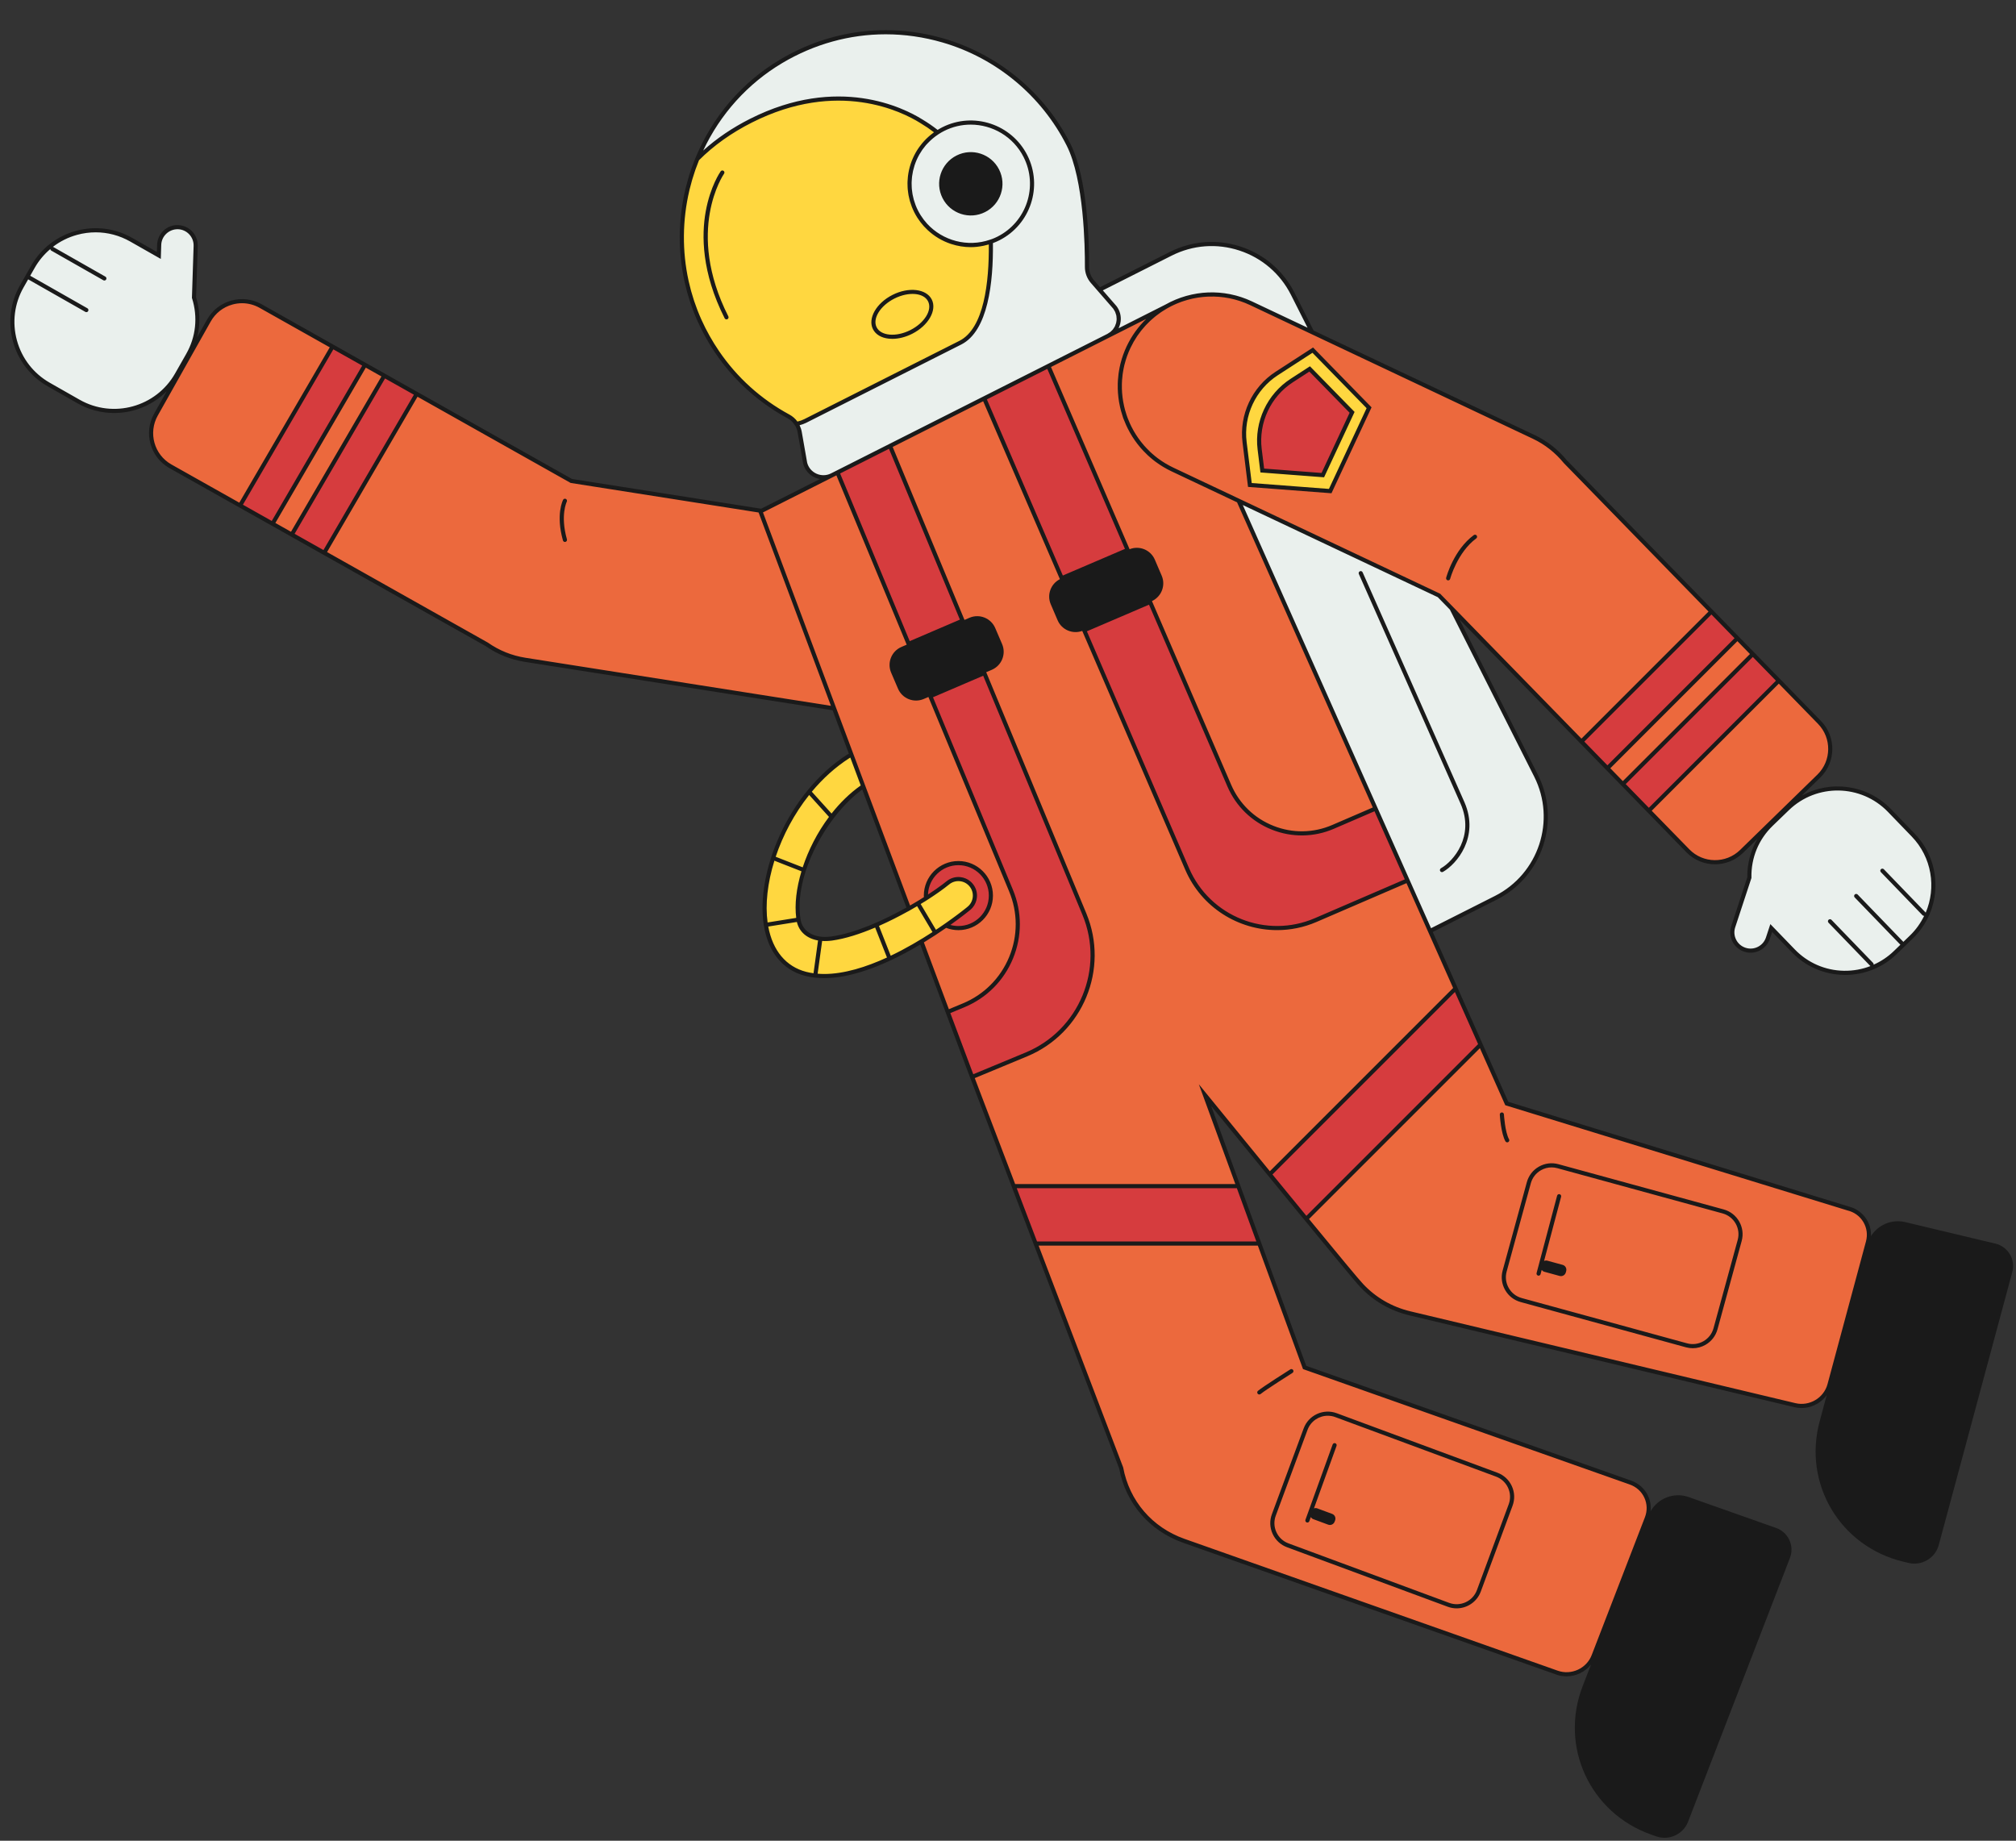
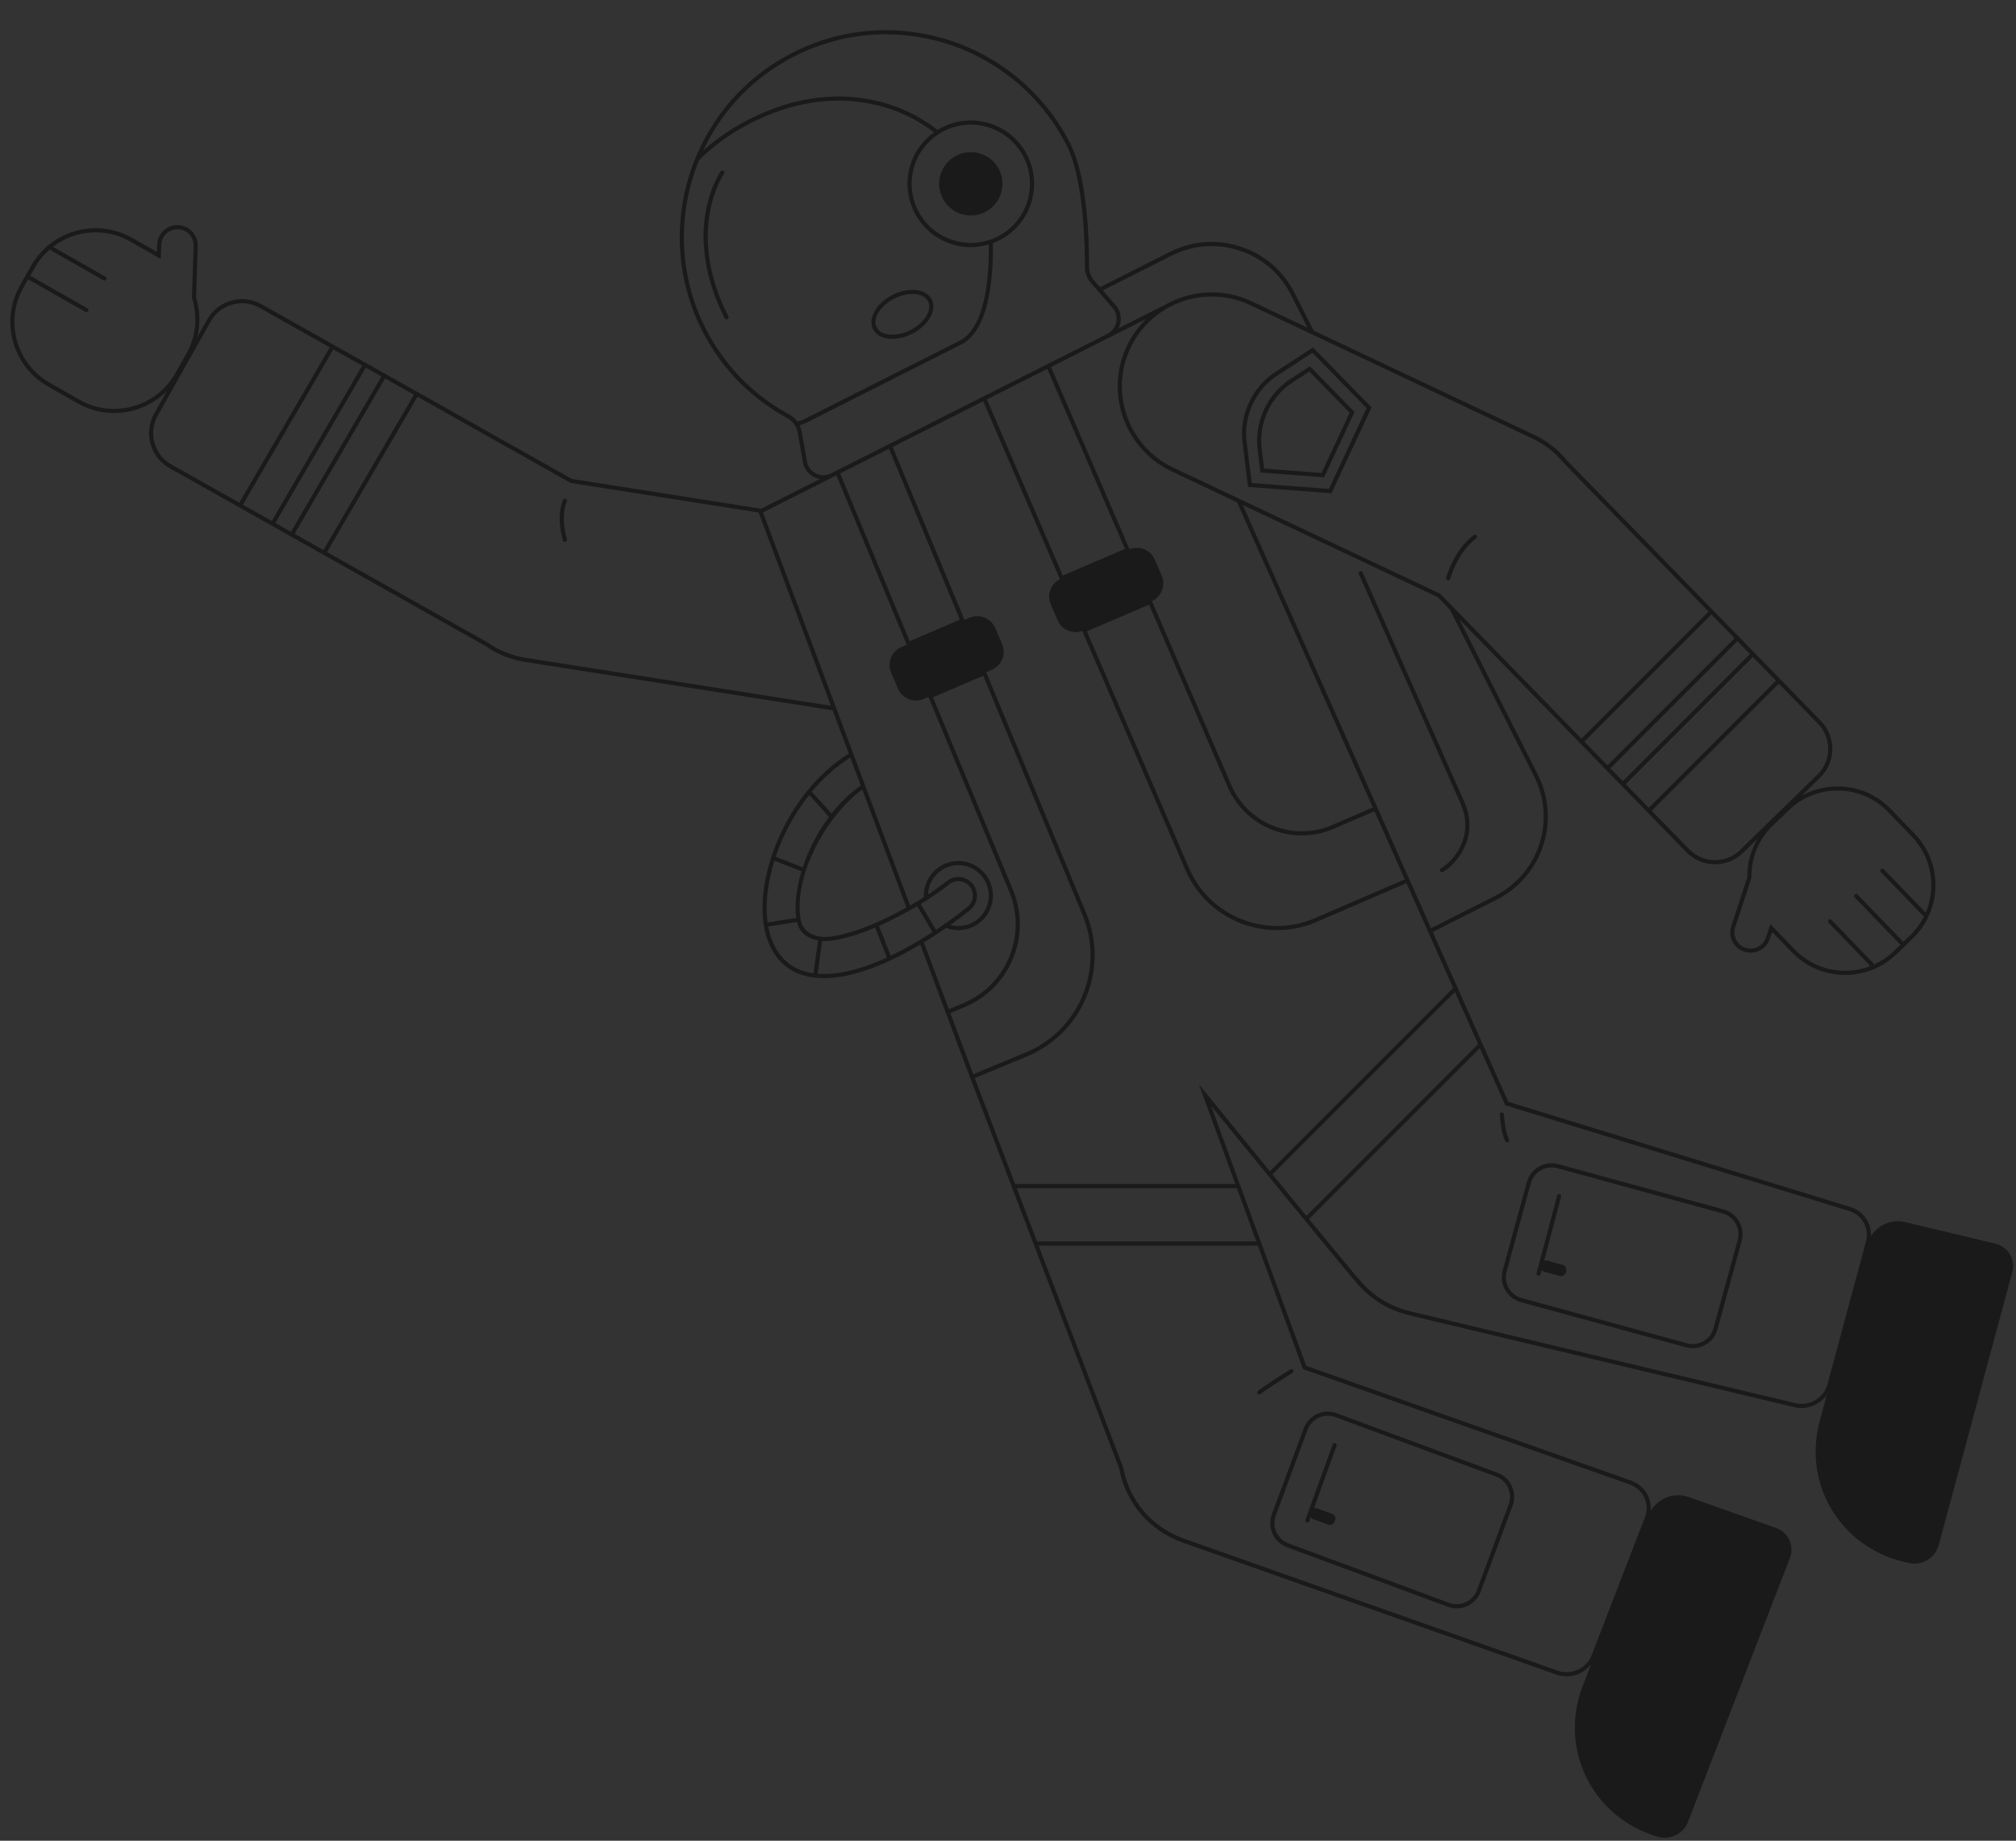
<svg xmlns="http://www.w3.org/2000/svg" fill="#000000" height="445.4" preserveAspectRatio="xMidYMid meet" version="1" viewBox="-2.5 -7.3 487.8 445.4" width="487.8" zoomAndPan="magnify">
  <rect x="-2.5" y="-7.3" width="487.8" height="445.4" fill="#333333" stroke="none" />
  <g id="change1_1">
-     <path d="M437.592,180.488l-18.706,18.234c-3.632,3.54-9.445,3.466-12.986-0.165l-60.222-61.778l-64.496-30.482 c-11.107-5.25-15.856-18.509-10.606-29.616l0,0c5.25-11.107,18.509-15.856,29.616-10.606l68.388,32.322 c3.084,1.458,5.657,3.548,7.683,6.024l61.494,63.083C441.297,171.134,441.223,176.948,437.592,180.488z M181.489,116.442 l0.259-0.13l-46.009-7.239l-75.181-42.32c-4.42-2.488-10.019-0.922-12.507,3.498L35.237,93.015 c-2.488,4.419-0.922,10.019,3.498,12.507l76.55,43.09c2.686,1.881,5.83,3.196,9.288,3.74l74.722,11.756 c0.011,0.002,0.021,0.003,0.032,0.004L181.489,116.442z M444.633,285.098l-82.545-25.384L297.206,113.87l-16.024-7.573 c-11.107-5.25-15.856-18.509-10.606-29.616v0c2.022-4.277,5.237-7.599,9.054-9.782l-0.001-0.003l-98.14,49.547l22.035,58.887l0,0 l2.849,7.614l0,0l11.068,29.58c3.876-2.188,7.263-4.462,9.432-6.225c1.715-1.395,4.234-1.135,5.627,0.58 c1.394,1.715,1.134,4.234-0.58,5.627c-1.04,0.845-5.534,4.416-11.489,8.008l11.212,29.963l37.155,97.453 c1.44,7.84,6.94,14.69,15.134,17.585l90.318,31.904c3.538,1.25,7.497-0.563,8.844-4.049l12.886-33.367 c1.346-3.486-0.43-7.325-3.968-8.575l-78.844-27.851l-24.1-65.903c0,0,36.038,44.235,37.863,46.019 c3.014,3.242,7.009,5.668,11.705,6.788l93.174,22.222c3.65,0.871,7.396-1.349,8.368-4.957l9.303-34.538 C450.454,289.599,448.283,285.968,444.633,285.098z" fill="#ec693d" />
-   </g>
+     </g>
  <g id="change2_1">
-     <path d="M459.997,219.41l-3.925,3.791c-6.926,6.689-17.962,6.497-24.651-0.428l-5.341-5.53l-0.803,2.441 c-0.762,2.318-3.259,3.579-5.577,2.816c-2.318-0.762-3.578-3.259-2.816-5.577l3.904-11.866c-0.096-4.683,1.664-9.391,5.299-12.902 l3.925-3.791c6.926-6.689,17.962-6.498,24.651,0.428l5.763,5.967C467.115,201.684,466.923,212.72,459.997,219.41z M256.049,27.705 C243.214,2.283,211.428-7.276,186.523,7.529c-21.434,12.742-29.998,40.014-19.751,62.747c4.655,10.327,12.353,18.22,21.511,23.182 c1.44,0.78,2.433,2.186,2.716,3.799l1.315,7.497c0.732,2.829,3.891,4.259,6.5,2.942l66.862-33.756 c2.554-1.289,3.315-4.579,1.586-6.858l-5.419-6.226c-0.866-0.995-1.338-2.264-1.332-3.583 C260.537,51.7,260.22,35.966,256.049,27.705z M40.575,47.666c-2.439-0.079-4.48,1.834-4.559,4.273l-0.083,2.568l-6.683-3.802 c-8.369-4.762-19.013-1.838-23.774,6.531l-2.699,4.743c-4.762,8.369-1.838,19.013,6.531,23.774l7.21,4.102 c8.369,4.762,19.013,1.838,23.774-6.531l2.699-4.743c2.499-4.392,2.863-9.406,1.452-13.872l0.404-12.485 C44.927,49.785,43.014,47.745,40.575,47.666z M369.166,180.39l-20.438-40.482l-3.049-3.128l-48.472-22.909l46.313,104.105 l15.926-8.041C370.288,204.46,374.64,191.232,369.166,180.39z M267.262,67.081c1.729,2.279,0.968,5.568-1.585,6.858l13.952-7.044 l0.001,0.003c6.095-3.487,13.732-4.052,20.562-0.824l14.789,6.99l-4.661-9.233c-5.474-10.843-18.702-15.195-29.545-9.721 l-17.232,8.7L267.262,67.081z" fill="#eaf0ed" />
-   </g>
+     </g>
  <g id="change3_1">
-     <path d="M166.772,70.276c-5.735-12.723-5.573-26.867-0.565-39.09c3.278-3.303,7.509-6.511,13.006-9.287 c23.484-11.856,40.122-0.515,41.33,0.205c1.341,0.8,2.607,1.681,3.801,2.632c-6.283,4.06-8.62,12.288-5.173,19.116 c3.384,6.702,11.161,9.708,18.064,7.315c0.003,0.14,0.016,0.279,0.018,0.419c0.108,9.681-1.201,20.904-7.391,24.03l-37.558,18.961 c-0.655,0.331-1.359,0.545-2.089,0.69c-0.479-0.746-1.133-1.376-1.932-1.809C179.124,88.496,171.427,80.603,166.772,70.276z M232.5,206.879c-1.393-1.715-3.912-1.975-5.627-0.58c-5.486,4.459-18.719,12.203-28.145,13.493 c-4.722,0.646-7.535-1.522-8.024-4.578c-1.496-9.337,4.878-24.873,15.669-32.271l-2.849-7.614c-0.259,0.098-0.513,0.22-0.755,0.376 c-14.375,9.201-21.929,28.512-19.964,40.774c1.01,6.308,4.435,10.519,9.642,11.857c1.429,0.367,2.928,0.534,4.473,0.534 c14.409,0,32.756-14.54,35.001-16.365C233.634,211.114,233.894,208.594,232.5,206.879z M298.646,99.71l1.28,10.337l19.439,1.48 l9.404-20.163l-13.627-13.942l-8.742,5.662C300.844,86.684,297.833,93.14,298.646,99.71z" fill="#ffd740" />
-   </g>
+     </g>
  <g id="change4_1">
-     <path d="M310.047,84.786l4.346-2.815l10.267,10.504l-7.085,15.191l-14.645-1.115l-0.636-5.139 C301.479,94.841,304.491,88.384,310.047,84.786z M229.397,201.541c-4.342,0-7.862,3.52-7.862,7.862c0,0.22,0.015,0.437,0.033,0.652 c2.123-1.354,3.952-2.655,5.305-3.755c1.715-1.395,4.234-1.135,5.627,0.58c1.394,1.715,1.134,4.234-0.58,5.627 c-0.653,0.531-2.673,2.139-5.556,4.15c0.933,0.391,1.958,0.608,3.033,0.608c4.342,0,7.862-3.52,7.862-7.862 C237.259,205.061,233.739,201.541,229.397,201.541z M349.698,231.863l-44.979,44.979c2.937,3.59,5.982,7.307,8.845,10.793 l42.181-42.181L349.698,231.863z M297.125,279.706h-54.338l5.294,13.886h54.122L297.125,279.706z M68.097,122.05l7.853,4.421 L98.337,88.02l-7.853-4.42L68.097,122.05z M55.589,115.009l7.853,4.421l22.387-38.451l-7.853-4.421L55.589,115.009z M230.412,142.894l-17.555-42.288l-12.721,6.422l17.213,41.464L230.412,142.894z M259.885,213.891l-24.22-58.344l-13.063,5.599 l19.529,47.043c4.499,10.838-0.64,23.27-11.477,27.769l-3.846,1.597l4.835,12.923l1.072,2.811l13.142-5.456 C259.104,242.334,265.384,227.138,259.885,213.891z M270.354,125.776L251.157,81.27l-15.516,7.833l18.766,43.507L270.354,125.776z M330.336,188.341l-10.28,4.434c-9.687,4.178-20.927-0.287-25.105-9.974l-19.171-44.446l-15.947,6.834l24.923,57.781 c5.175,11.998,19.096,17.528,31.093,12.353l22.225-9.587L330.336,188.341z M386.436,178.59l31.461-31.461l-6.29-6.453 l-31.461,31.461L386.436,178.59z M396.455,188.868l31.461-31.461l-6.291-6.453l-31.461,31.461L396.455,188.868z" fill="#d63c3e" />
-   </g>
+     </g>
  <g id="change5_1">
    <path d="M480.279,293.603l-21.808-5.201c-3.254-0.776-6.577,0.696-8.269,3.405c0.067-1.371-0.261-2.725-0.975-3.925 c-0.982-1.65-2.566-2.81-4.462-3.266l-82.312-25.312l-6.112-13.738l0,0l-2.529-5.684l-9.642-21.674l15.5-7.826 c11.071-5.59,15.531-19.145,9.942-30.216l-18.973-37.579l34.223,35.107l1.568,1.609l0,0l6.038,6.194l3.98,4.084l0,0l9.092,9.327 c1.895,1.944,4.413,2.919,6.935,2.919c2.438,0,4.879-0.913,6.758-2.745l3.5-3.411c-1.624,2.799-2.501,6.016-2.449,9.311 l-3.877,11.786c-0.411,1.248-0.311,2.581,0.281,3.753c0.592,1.173,1.605,2.044,2.854,2.455c1.247,0.409,2.58,0.312,3.753-0.282 c1.173-0.592,2.045-1.605,2.455-2.854l0.544-1.653l4.767,4.934c3.327,3.446,7.798,5.389,12.587,5.472 c0.107,0.002,0.214,0.003,0.32,0.003c4.671,0,9.082-1.781,12.451-5.034l3.925-3.791c7.112-6.87,7.311-18.246,0.44-25.358 l-5.764-5.967c-5.753-5.957-14.66-7.043-21.583-3.21l4.501-4.388c3.824-3.727,3.902-9.869,0.176-13.693l-14.241-14.608 l-2.244-2.303l0,0l-3.031-3.109l0,0l-6.987-7.168l-0.001,0.001l-34.961-35.862c-2.165-2.646-4.808-4.719-7.855-6.16l-53.445-25.259 l-4.583-9.079c-2.707-5.363-7.342-9.351-13.049-11.229c-5.709-1.879-11.805-1.42-17.168,1.287l-16.884,8.525l-1.445-1.66 c-0.785-0.902-1.214-2.057-1.209-3.252c0.029-6.211-0.352-21.548-4.516-29.795c-6.218-12.316-17.386-21.595-30.639-25.456 c-13.438-3.915-27.498-2.113-39.589,5.076c-9.255,5.501-16.421,13.886-20.519,23.888l-0.006,0.008 c-0.029,0.07-0.052,0.141-0.08,0.211c-0.273,0.675-0.533,1.356-0.777,2.045c-0.059,0.167-0.113,0.335-0.171,0.502 c-0.143,0.416-0.292,0.83-0.425,1.251c-0.067,0.213-0.122,0.428-0.186,0.642c-0.047,0.157-0.091,0.314-0.137,0.471 c-0.196,0.677-0.378,1.357-0.546,2.039c-0.023,0.096-0.047,0.192-0.069,0.287c-1.776,7.427-1.837,15.087-0.214,22.423 c0.002,0.009,0.004,0.019,0.006,0.028c0.168,0.759,0.354,1.514,0.559,2.266c0.025,0.094,0.05,0.189,0.076,0.283 c0.185,0.665,0.385,1.325,0.599,1.983c0.049,0.152,0.095,0.305,0.145,0.456c0.206,0.614,0.427,1.223,0.657,1.829 c0.065,0.171,0.123,0.344,0.19,0.514c0.297,0.757,0.61,1.509,0.946,2.254c4.543,10.079,12.057,18.175,21.729,23.416 c0.7,0.379,1.305,0.946,1.75,1.64l0.168,0.262c0.261,0.472,0.447,0.992,0.544,1.544l1.324,7.536 c0.387,1.496,1.417,2.719,2.824,3.356c0.401,0.181,0.818,0.302,1.241,0.375l-14.227,7.183l-45.762-7.199l-36.881-20.76l0,0 l-5.028-2.83l-7.892-4.443l-8.313-4.68l0,0l-16.989-9.563c-4.652-2.62-10.569-0.965-13.188,3.688l-2.397,4.258 c0.77-3.143,0.705-6.476-0.273-9.623l0.401-12.401c0.088-2.71-2.045-4.986-4.756-5.074c-2.705-0.106-4.987,2.045-5.074,4.756 l-0.057,1.74l-5.962-3.393c-4.164-2.369-9-2.974-13.619-1.706c-4.619,1.269-8.468,4.261-10.837,8.425l-2.699,4.743 c-4.89,8.595-1.876,19.565,6.719,24.456l7.21,4.103c2.792,1.589,5.834,2.343,8.838,2.343c4.719,0,9.34-1.865,12.742-5.282 l-3.05,5.419c-2.619,4.652-0.965,10.568,3.688,13.188l16.413,9.238l0,0.001l8.725,4.911l0-0.001l3.783,2.129l-0.001,0.001 l8.725,4.911l0.001-0.001l38.863,21.875c2.849,1.994,6.044,3.281,9.497,3.825l74.466,11.714l3.938,10.525 c-0.133,0.067-0.278,0.121-0.4,0.199c-14.541,9.307-22.178,28.855-20.188,41.274c1.043,6.516,4.598,10.871,10.011,12.263 c1.42,0.365,2.966,0.55,4.597,0.55c7.638,0,16.361-4.034,23.251-8.129l6,16.035h0l5.005,13.377l1.255,3.293l0,0l9.632,25.259 h-0.002l5.675,14.886h0.004l20.565,53.929c1.539,8.373,7.317,15.089,15.459,17.966l90.319,31.904c0.81,0.285,1.64,0.421,2.46,0.421 c2.303,0,4.514-1.073,5.938-2.885l-2.053,5.317c-5.63,14.579,1.8,30.635,16.596,35.862l1.219,0.431 c3.081,1.088,6.529-0.49,7.702-3.526l24.648-63.823c1.145-2.964-0.366-6.228-3.374-7.291l-21.14-7.467 c-3.522-1.244-7.42,0.294-9.201,3.457c0.141-1.259-0.052-2.532-0.593-3.707c-0.805-1.749-2.265-3.071-4.108-3.724l-78.622-27.771 l-10.639-29.092h0l-5.443-14.886h-0.001l-6.916-18.912c7.502,9.2,34.419,42.187,36.007,43.739 c3.189,3.432,7.324,5.829,11.955,6.934l93.174,22.222c3.008,0.717,6.079-0.537,7.809-2.912l-1.72,6.385 c-4.065,15.091,5.014,30.276,20.278,33.917l1.258,0.3c3.179,0.758,6.442-1.175,7.288-4.317l17.795-66.063 C485.228,297.43,483.382,294.343,480.279,293.603z M454.303,189.139l5.764,5.967c4.872,5.045,5.978,12.36,3.381,18.437 c-0.018-0.029-0.031-0.061-0.056-0.087l-10.069-10.425c-0.19-0.197-0.507-0.203-0.707-0.013c-0.198,0.192-0.204,0.509-0.012,0.707 l10.069,10.425c0.098,0.102,0.229,0.153,0.359,0.153c0.018,0,0.034-0.008,0.052-0.01c-0.842,1.728-1.974,3.346-3.435,4.757 l-1.603,1.549l-11.058-11.449c-0.19-0.198-0.507-0.204-0.707-0.013c-0.198,0.192-0.204,0.509-0.012,0.707l11.058,11.449 l-1.603,1.548c-1.445,1.396-3.097,2.484-4.876,3.277c0.024-0.15-0.011-0.309-0.126-0.426l-10.069-10.425 c-0.19-0.198-0.507-0.203-0.707-0.013c-0.198,0.192-0.204,0.509-0.012,0.707l10.069,10.425c0.027,0.028,0.061,0.043,0.092,0.063 c-2.017,0.783-4.189,1.178-6.43,1.143c-4.522-0.079-8.743-1.914-11.886-5.167l-5.917-6.126l-1.062,3.228 c-0.327,0.994-1.022,1.802-1.956,2.273c-0.934,0.473-1.997,0.553-2.99,0.224c-0.994-0.327-1.802-1.021-2.273-1.956 s-0.552-1.996-0.225-2.99l3.903-11.866l0.027-0.081l-0.002-0.085c-0.098-4.781,1.73-9.231,5.147-12.532l3.925-3.791 C437.075,182.235,447.817,182.424,454.303,189.139z M16.766,89.421l-7.21-4.103C5.625,83.082,2.8,79.447,1.601,75.086 c-1.198-4.362-0.626-8.929,1.611-12.86l1.102-1.937l13.835,7.872c0.078,0.044,0.163,0.065,0.247,0.065 c0.174,0,0.343-0.091,0.435-0.253c0.137-0.24,0.053-0.545-0.188-0.682L4.809,59.42l1.102-1.937 c0.992-1.744,2.272-3.255,3.756-4.518c0.019,0.151,0.098,0.292,0.241,0.374l12.597,7.168c0.078,0.044,0.163,0.065,0.247,0.065 c0.174,0,0.343-0.091,0.435-0.253c0.137-0.24,0.053-0.545-0.188-0.682L10.402,52.47c-0.034-0.019-0.07-0.024-0.106-0.035 c1.719-1.323,3.693-2.315,5.847-2.906c1.491-0.41,3.006-0.612,4.512-0.612c2.898,0,5.761,0.751,8.348,2.223l7.403,4.212 l0.109-3.396c0.07-2.159,1.9-3.835,4.043-3.79c2.159,0.07,3.859,1.884,3.789,4.043l-0.407,12.571l0.026,0.081 c1.44,4.56,0.94,9.345-1.41,13.474l-2.699,4.743C35.241,91.191,24.881,94.038,16.766,89.421z M306.754,278.539 c-0.454-0.555-0.91-1.112-1.361-1.663l44.144-44.144l5.611,12.612L313.6,286.892C311.376,284.182,309.049,281.343,306.754,278.539z M232.997,252.625l-5.552-14.794l3.4-1.411c5.365-2.227,9.542-6.41,11.76-11.778c2.219-5.369,2.214-11.279-0.013-16.645 l-19.34-46.586l12.144-5.205l24.026,57.877c5.385,12.97-0.787,27.902-13.757,33.287l-12.667,5.259L232.997,252.625z M217.617,147.834l-16.842-40.568l11.826-5.971l17.159,41.334L217.617,147.834z M273.545,71.244 c-0.054,0.062-0.109,0.123-0.162,0.185c-0.385,0.451-0.752,0.919-1.104,1.404c-0.058,0.08-0.115,0.161-0.172,0.241 c-0.342,0.485-0.669,0.984-0.975,1.502c-0.044,0.075-0.085,0.151-0.129,0.226c-0.306,0.53-0.598,1.073-0.865,1.635 c-0.005,0.01-0.011,0.019-0.016,0.029c-0.315,0.666-0.591,1.341-0.836,2.021c-0.012,0.032-0.025,0.064-0.037,0.096 c-0.226,0.635-0.416,1.275-0.583,1.918c-0.025,0.095-0.054,0.19-0.077,0.286c-0.143,0.584-0.255,1.171-0.35,1.759 c-0.031,0.188-0.062,0.375-0.088,0.564c-0.069,0.507-0.116,1.014-0.15,1.52c-0.02,0.292-0.035,0.583-0.044,0.875 c-0.012,0.422-0.011,0.842,0.001,1.262c0.009,0.345,0.026,0.69,0.051,1.035c0.028,0.39,0.067,0.778,0.116,1.165 c0.042,0.339,0.091,0.676,0.149,1.014c0.071,0.414,0.153,0.825,0.246,1.233c0.068,0.296,0.14,0.591,0.22,0.886 c0.123,0.455,0.26,0.905,0.411,1.351c0.045,0.133,0.075,0.269,0.122,0.402c0.048,0.134,0.112,0.258,0.162,0.39 c0.165,0.436,0.343,0.867,0.535,1.292c0.129,0.286,0.264,0.567,0.403,0.846c0.182,0.364,0.374,0.723,0.575,1.077 c0.176,0.309,0.359,0.612,0.548,0.912c0.201,0.317,0.409,0.629,0.625,0.936c0.208,0.295,0.422,0.585,0.644,0.869 c0.247,0.318,0.502,0.629,0.767,0.935c0.204,0.234,0.412,0.464,0.626,0.69c0.335,0.355,0.678,0.702,1.038,1.037 c0.155,0.144,0.313,0.283,0.472,0.422c0.439,0.387,0.891,0.763,1.364,1.117c0.087,0.065,0.178,0.126,0.266,0.189 c0.528,0.385,1.073,0.753,1.641,1.095c0.039,0.024,0.08,0.045,0.12,0.068c0.614,0.365,1.249,0.707,1.908,1.018l15.857,7.494 l32.849,73.84l-9.816,4.234c-4.562,1.968-9.618,2.042-14.235,0.207c-4.617-1.834-8.244-5.357-10.212-9.92l-19.176-44.46 c2.308-1.08,3.367-3.794,2.355-6.153l-1.659-3.872c-1.016-2.37-3.731-3.477-6.112-2.528l-19.015-44.087l14.099-7.118 c0,0,0.001,0,0.001-0.001v0l8.934-4.51c-0.008,0.007-0.014,0.016-0.022,0.023C274.374,70.326,273.953,70.777,273.545,71.244z M247.431,83.711l3.477-1.755l18.788,43.558l-15.027,6.44l-18.382-42.616L247.431,83.711z M275.519,139.011L294.492,183 c2.073,4.808,5.895,8.52,10.761,10.453c4.866,1.932,10.193,1.856,15.001-0.218l9.826-4.238l7.332,16.482l-21.761,9.386 c-11.723,5.055-25.379-0.368-30.437-12.093l-24.725-57.32L275.519,139.011z M348.316,140.201l20.404,40.414 c5.341,10.579,1.078,23.531-9.501,28.873l-15.456,7.803l-34.836-78.307l-10.715-24.086l47.172,22.294L348.316,140.201z M417.194,147.125l-30.753,30.753l-5.593-5.737l30.753-30.753L417.194,147.125z M427.213,157.403l-30.753,30.753l-5.593-5.737 l30.753-30.753L427.213,157.403z M437.242,180.13l-18.705,18.234c-3.428,3.343-8.938,3.273-12.278-0.157l-9.102-9.337 l30.753-30.753l9.488,9.733C440.742,171.28,440.67,176.789,437.242,180.13z M420.923,150.95l-30.753,30.753l-3.031-3.109 l30.753-30.753L420.923,150.95z M368.367,98.848c2.913,1.377,5.439,3.358,7.538,5.921l35,35.904l-30.753,30.753l-34.114-34.996 l-0.063-0.064l-48.385-22.868l0,0l-16.192-7.653c-0.627-0.296-1.233-0.623-1.822-0.972c-0.039-0.023-0.079-0.044-0.118-0.067 c-0.54-0.324-1.058-0.676-1.564-1.043c-0.086-0.063-0.176-0.122-0.261-0.186c-0.449-0.336-0.878-0.695-1.298-1.063 c-0.156-0.137-0.312-0.274-0.464-0.416c-0.338-0.314-0.662-0.643-0.979-0.978c-0.209-0.221-0.413-0.446-0.612-0.675 c-0.248-0.286-0.487-0.579-0.72-0.877c-0.216-0.278-0.426-0.561-0.628-0.848c-0.202-0.287-0.398-0.58-0.586-0.877 c-0.185-0.292-0.362-0.587-0.533-0.886c-0.189-0.333-0.37-0.671-0.542-1.015c-0.136-0.272-0.267-0.546-0.392-0.823 c-0.18-0.4-0.348-0.806-0.505-1.219c-0.097-0.257-0.19-0.515-0.278-0.775c-0.142-0.422-0.271-0.846-0.387-1.273 c-0.078-0.288-0.149-0.577-0.215-0.868c-0.088-0.384-0.164-0.768-0.231-1.154c-0.057-0.33-0.105-0.661-0.147-0.993 c-0.045-0.362-0.081-0.725-0.108-1.088c-0.025-0.337-0.042-0.676-0.051-1.015c-0.01-0.393-0.012-0.786-0.001-1.178 c0.008-0.288,0.023-0.576,0.043-0.865c0.033-0.476,0.075-0.951,0.14-1.424c0.026-0.19,0.058-0.379,0.089-0.569 c0.092-0.559,0.196-1.117,0.333-1.67c0.023-0.094,0.052-0.187,0.076-0.281c0.16-0.614,0.34-1.225,0.555-1.828 c0.011-0.031,0.024-0.061,0.035-0.092c0.236-0.652,0.501-1.297,0.801-1.932c0.086-0.182,0.185-0.353,0.276-0.532 c0.156-0.308,0.308-0.619,0.478-0.919c0.094-0.166,0.2-0.322,0.298-0.484c0.183-0.304,0.364-0.609,0.561-0.903 c0.104-0.155,0.219-0.301,0.326-0.453c0.205-0.289,0.409-0.579,0.628-0.857c0.114-0.144,0.236-0.28,0.352-0.421 c0.227-0.274,0.454-0.548,0.694-0.81c0.12-0.131,0.246-0.253,0.368-0.381c0.251-0.261,0.504-0.521,0.769-0.769 c0.121-0.114,0.248-0.222,0.371-0.333c0.279-0.25,0.562-0.498,0.855-0.734c0.12-0.097,0.242-0.188,0.364-0.282 c0.309-0.239,0.623-0.472,0.946-0.694c0.118-0.082,0.238-0.16,0.357-0.239c0.334-0.221,0.675-0.434,1.023-0.638 c0.138-0.08,0.276-0.16,0.415-0.238c0.251-0.139,0.503-0.274,0.757-0.403c0.17-0.086,0.342-0.167,0.514-0.249 c0.249-0.118,0.499-0.235,0.751-0.343c0.181-0.078,0.366-0.148,0.549-0.22c0.253-0.1,0.504-0.203,0.759-0.293 c0.161-0.057,0.326-0.105,0.488-0.158c0.565-0.185,1.136-0.348,1.711-0.485c0.125-0.03,0.249-0.066,0.375-0.093 c0.297-0.066,0.596-0.118,0.895-0.171c0.154-0.027,0.308-0.057,0.462-0.082c0.304-0.047,0.608-0.084,0.913-0.119 c0.148-0.017,0.295-0.033,0.443-0.047c0.316-0.029,0.632-0.051,0.949-0.066c0.131-0.006,0.262-0.01,0.394-0.014 c0.784-0.023,1.569-0.009,2.352,0.052c0.005,0,0.011,0.001,0.016,0.001c0.417,0.033,0.833,0.079,1.247,0.136 c0.021,0.003,0.041,0.005,0.062,0.008c0.396,0.056,0.79,0.124,1.182,0.201c0.038,0.008,0.076,0.014,0.113,0.022 c0.371,0.075,0.74,0.163,1.107,0.258c0.057,0.015,0.113,0.028,0.17,0.043c0.346,0.092,0.688,0.197,1.03,0.306 c0.074,0.024,0.148,0.044,0.221,0.069c0.327,0.109,0.651,0.23,0.974,0.355c0.082,0.032,0.165,0.059,0.248,0.092 c0.398,0.16,0.793,0.331,1.184,0.516l16.104,7.612l0-0.001L368.367,98.848z M281,54.556c5.124-2.587,10.951-3.023,16.404-1.23 c5.453,1.794,9.882,5.605,12.469,10.729l4.004,7.933l-13.471-6.367c-0.393-0.186-0.79-0.356-1.188-0.518 c-0.107-0.043-0.214-0.081-0.321-0.123c-0.305-0.118-0.611-0.231-0.918-0.335c-0.104-0.035-0.208-0.068-0.312-0.102 c-0.333-0.108-0.667-0.207-1.002-0.299c-0.071-0.019-0.141-0.039-0.212-0.057c-3.528-0.926-7.149-0.965-10.581-0.217 c-0.05,0.011-0.099,0.023-0.148,0.034c-0.369,0.083-0.736,0.175-1.1,0.276c-0.073,0.02-0.145,0.04-0.218,0.061 c-0.381,0.11-0.759,0.228-1.134,0.358c-0.031,0.01-0.061,0.02-0.092,0.03c-0.836,0.293-1.655,0.635-2.452,1.023 c-0.049,0.024-0.098,0.049-0.147,0.073c-0.36,0.178-0.716,0.367-1.067,0.564c-0.022,0.013-0.046,0.023-0.068,0.036l-5.736,2.896 l-5.555,2.805c0.007-0.014,0.011-0.029,0.018-0.043c0.055-0.112,0.1-0.228,0.147-0.344c0.025-0.062,0.054-0.121,0.076-0.184 c0.065-0.183,0.121-0.371,0.166-0.563c0.043-0.184,0.075-0.37,0.097-0.556c0.153-1.298-0.198-2.605-0.998-3.66l-0.018-0.021 c-0.001-0.002-0.002-0.004-0.004-0.005l-3.297-3.788L281,54.556z M223.27,24.884c-0.219,0.162-0.433,0.329-0.642,0.502 c-0.168,0.138-0.331,0.28-0.491,0.424c-0.187,0.169-0.372,0.339-0.55,0.517c-0.177,0.175-0.345,0.357-0.513,0.539 c-0.144,0.158-0.289,0.315-0.426,0.48c-0.202,0.241-0.391,0.49-0.578,0.742c-0.087,0.118-0.178,0.232-0.261,0.353 c-1.139,1.638-1.933,3.472-2.362,5.394c-0.005,0.021-0.008,0.042-0.013,0.063c-0.095,0.436-0.171,0.875-0.228,1.319 c-0.013,0.101-0.023,0.202-0.034,0.303c-0.039,0.358-0.065,0.718-0.079,1.079c-0.006,0.15-0.01,0.3-0.011,0.45 c-0.002,0.312,0.007,0.625,0.024,0.938c0.009,0.179,0.018,0.357,0.034,0.535c0.026,0.288,0.065,0.575,0.108,0.863 c0.028,0.191,0.052,0.382,0.088,0.572c0.053,0.283,0.122,0.564,0.191,0.845c0.046,0.186,0.085,0.374,0.138,0.559 c0.087,0.303,0.194,0.602,0.3,0.902c0.056,0.157,0.102,0.317,0.163,0.473c0.17,0.434,0.361,0.864,0.574,1.289 c0.009,0.017,0.015,0.036,0.024,0.053c0.01,0.02,0.023,0.038,0.033,0.058c0.208,0.408,0.433,0.803,0.673,1.185 c0.142,0.226,0.299,0.439,0.452,0.656c0.112,0.158,0.218,0.322,0.335,0.475c0.213,0.281,0.442,0.548,0.673,0.813 c0.061,0.069,0.119,0.141,0.181,0.209c0.273,0.302,0.56,0.588,0.856,0.866c0.018,0.017,0.036,0.034,0.054,0.051 c1.597,1.485,3.499,2.633,5.632,3.335c1.575,0.518,3.193,0.775,4.804,0.775c0.991,0,1.975-0.12,2.949-0.314 c0.028-0.006,0.057-0.009,0.085-0.015c0.386-0.079,0.767-0.177,1.147-0.286c0.053-0.015,0.106-0.024,0.158-0.039 c0.077,9.024-1.111,20.29-7.119,23.323l-37.558,18.961c-0.48,0.241-1.016,0.43-1.631,0.574c-0.503-0.69-1.154-1.268-1.926-1.686 c-6.908-3.743-12.685-8.978-17.038-15.363c-1.62-2.376-3.048-4.906-4.256-7.585c-0.328-0.728-0.635-1.464-0.926-2.206 c-0.064-0.164-0.12-0.33-0.183-0.494c-0.226-0.597-0.446-1.195-0.647-1.8c-0.048-0.144-0.091-0.289-0.138-0.433 c-0.209-0.647-0.409-1.298-0.59-1.953c-0.024-0.087-0.047-0.175-0.071-0.263c-0.2-0.738-0.385-1.479-0.55-2.225 c-0.001-0.007-0.003-0.014-0.004-0.02c-1.58-7.185-1.518-14.704,0.189-21.933c0.022-0.094,0.045-0.188,0.068-0.281 c0.161-0.663,0.338-1.323,0.526-1.98c0.048-0.166,0.095-0.332,0.144-0.497c0.179-0.602,0.374-1.2,0.576-1.797 c0.063-0.184,0.123-0.369,0.187-0.552c0.221-0.626,0.458-1.247,0.705-1.865c0.041-0.103,0.08-0.208,0.122-0.311 c3.538-3.547,7.844-6.614,12.8-9.116c20.804-10.504,36.381-2.601,40.66,0.072l0.188,0.116c1.101,0.657,2.177,1.386,3.208,2.174 C223.416,24.764,223.347,24.827,223.27,24.884z M224.635,25.143l0.128-0.083c0.382-0.24,0.776-0.466,1.183-0.672 c2.063-1.042,4.262-1.535,6.43-1.535c5.236,0,10.291,2.88,12.808,7.865c3.559,7.049,0.719,15.68-6.331,19.238 c-0.397,0.201-0.802,0.378-1.211,0.539l-0.572,0.198c-5.469,1.896-11.443,0.25-15.218-3.842c-0.02-0.022-0.039-0.046-0.059-0.068 c-0.264-0.29-0.519-0.592-0.76-0.906c-0.083-0.109-0.157-0.225-0.237-0.336c-0.175-0.241-0.351-0.482-0.511-0.736 c-0.239-0.381-0.464-0.773-0.67-1.18c-0.211-0.417-0.398-0.842-0.566-1.272c-0.058-0.149-0.1-0.301-0.153-0.451 c-0.099-0.282-0.201-0.564-0.283-0.85c-0.051-0.178-0.085-0.358-0.128-0.537c-0.064-0.263-0.131-0.526-0.179-0.791 c-0.033-0.18-0.052-0.36-0.077-0.54c-0.039-0.271-0.079-0.542-0.102-0.814c-0.014-0.164-0.017-0.328-0.025-0.492 c-0.014-0.296-0.027-0.592-0.023-0.889c0.002-0.136,0.011-0.272,0.016-0.407c0.014-0.333,0.035-0.666,0.073-0.999 c0.011-0.099,0.026-0.197,0.039-0.296c0.051-0.377,0.114-0.753,0.195-1.127c0.013-0.059,0.026-0.118,0.039-0.177 c0.095-0.414,0.208-0.827,0.341-1.236c0.009-0.028,0.018-0.056,0.027-0.085c0.14-0.423,0.3-0.837,0.476-1.241 c0.012-0.027,0.022-0.054,0.034-0.081c0.172-0.388,0.363-0.764,0.567-1.132c0.024-0.044,0.046-0.089,0.071-0.133 c0.191-0.336,0.4-0.659,0.616-0.977c0.047-0.068,0.088-0.14,0.136-0.208c0.192-0.272,0.402-0.53,0.613-0.788 c0.083-0.101,0.158-0.208,0.244-0.307c0.138-0.16,0.291-0.306,0.437-0.46c0.735-0.773,1.56-1.48,2.484-2.091 C224.539,25.214,224.585,25.176,224.635,25.143z M192.806,104.668l-1.315-7.497c-0.099-0.56-0.281-1.089-0.522-1.584 c0.565-0.151,1.093-0.328,1.559-0.563l37.558-18.961c6.525-3.294,7.77-15.131,7.666-24.483l-0.002-0.056 c0.526-0.197,1.046-0.418,1.554-0.675c7.541-3.807,10.579-13.04,6.772-20.582c-3.809-7.541-13.041-10.581-20.581-6.771 c-0.388,0.196-0.759,0.414-1.125,0.638c-1.145-0.893-2.341-1.725-3.573-2.459l-0.171-0.106 c-4.392-2.743-20.369-10.856-41.641-0.117c-4.278,2.16-8.075,4.739-11.335,7.677c4.129-8.814,10.758-16.196,19.127-21.171 c7.753-4.608,16.33-6.958,25.022-6.958c4.594,0,9.223,0.657,13.776,1.983c12.988,3.783,23.932,12.876,30.026,24.947 c4.18,8.278,4.431,24.55,4.408,29.339c-0.007,1.439,0.511,2.829,1.455,3.914l1.44,1.655l3.96,4.55 c0.109,0.144,0.186,0.303,0.274,0.457c0.06,0.106,0.136,0.204,0.187,0.314c0.075,0.164,0.117,0.338,0.169,0.509 c0.034,0.111,0.084,0.217,0.108,0.33c0.043,0.201,0.051,0.407,0.062,0.613c0.005,0.089,0.027,0.176,0.027,0.266 c-0.002,0.261-0.04,0.523-0.093,0.784c-0.007,0.035-0.004,0.071-0.013,0.106c-0.041,0.178-0.115,0.342-0.179,0.511 c-0.042,0.111-0.067,0.23-0.118,0.336c-0.097,0.203-0.226,0.388-0.355,0.571c-0.041,0.058-0.069,0.125-0.112,0.181 c-0.139,0.178-0.306,0.332-0.474,0.485c-0.051,0.047-0.091,0.104-0.145,0.148c-0.124,0.102-0.269,0.177-0.405,0.264 c-0.118,0.075-0.225,0.165-0.351,0.228l-29.23,14.757l-1.225,0.618v0l-27.085,13.674l-8.415,4.248l0,0l-0.908,0.458 c-1.107,0.56-2.392,0.586-3.522,0.075S193.109,105.83,192.806,104.668z M68.784,121.863l21.883-37.587l6.982,3.93l-21.883,37.587 L68.784,121.863z M38.98,105.086c-4.172-2.349-5.656-7.654-3.307-11.826l12.814-22.764c1.138-2.021,2.995-3.479,5.228-4.103 c0.777-0.217,1.566-0.325,2.352-0.325c1.473,0,2.928,0.378,4.247,1.12l16.976,9.556l-21.884,37.587L38.98,105.086z M56.277,114.822 L78.16,77.235l6.981,3.931l-21.883,37.587L56.277,114.822z M64.13,119.243l21.884-37.587l3.783,2.13l-21.884,37.587L64.13,119.243z M124.65,151.858c-3.301-0.52-6.356-1.75-9.121-3.682l-38.892-21.892l21.884-37.587l36.972,20.812l0.079,0.044l45.483,7.155 l17.503,46.777L124.65,151.858z M231.359,212.316c-0.022,0.017-0.049,0.039-0.073,0.058c-0.014,0.011-0.03,0.024-0.044,0.035 c-0.067,0.053-0.141,0.113-0.221,0.175c-0.042,0.034-0.088,0.07-0.134,0.106c-0.027,0.021-0.055,0.043-0.082,0.065 c-0.079,0.062-0.165,0.129-0.253,0.197c-0.043,0.033-0.084,0.066-0.129,0.1c-0.045,0.035-0.091,0.071-0.139,0.107 c-0.119,0.092-0.248,0.191-0.38,0.292c-0.005,0.004-0.01,0.008-0.015,0.012c-0.056,0.043-0.113,0.086-0.172,0.131 c-0.094,0.072-0.196,0.149-0.297,0.224c-0.07,0.053-0.14,0.106-0.213,0.161c-0.034,0.025-0.067,0.051-0.102,0.076 c-0.135,0.101-0.276,0.206-0.42,0.313c-0.079,0.058-0.16,0.118-0.241,0.178c-0.011,0.008-0.022,0.016-0.033,0.024 c-0.152,0.112-0.309,0.227-0.47,0.344c-0.102,0.074-0.208,0.151-0.313,0.227c-0.149,0.108-0.3,0.217-0.456,0.328 c-0.131,0.093-0.266,0.189-0.401,0.285c-0.145,0.103-0.29,0.205-0.44,0.31c-0.164,0.115-0.335,0.233-0.505,0.352 c-0.127,0.088-0.252,0.175-0.381,0.264c-0.235,0.161-0.477,0.326-0.722,0.491c-0.074,0.05-0.145,0.099-0.219,0.149 c-0.175,0.118-0.358,0.238-0.538,0.357l-3.698-6.233c0.294-0.179,0.581-0.357,0.868-0.537l0.001,0.012l0.698-0.445 c0.214-0.136,0.412-0.27,0.621-0.406c0.221-0.144,0.443-0.287,0.658-0.43c0.207-0.138,0.406-0.273,0.607-0.409 c0.258-0.175,0.51-0.349,0.757-0.521c0.168-0.118,0.335-0.235,0.497-0.351c0.272-0.194,0.532-0.385,0.787-0.574 c0.127-0.094,0.258-0.19,0.381-0.282c0.367-0.278,0.718-0.551,1.043-0.815c0.726-0.59,1.641-0.86,2.567-0.766 c0.93,0.096,1.767,0.548,2.356,1.274c0.59,0.726,0.862,1.638,0.766,2.567c-0.096,0.93-0.548,1.767-1.273,2.356 C231.543,212.168,231.457,212.238,231.359,212.316z M229.436,215.059c0.031-0.023,0.06-0.045,0.091-0.068 c0.192-0.143,0.378-0.283,0.553-0.415c0.088-0.066,0.167-0.127,0.25-0.19c0.014-0.01,0.028-0.021,0.042-0.032 c0.035-0.027,0.073-0.055,0.107-0.082c0.064-0.049,0.128-0.097,0.188-0.144c0.079-0.061,0.15-0.116,0.224-0.173 c0.053-0.041,0.103-0.08,0.154-0.119c0.046-0.036,0.096-0.074,0.14-0.108c0.061-0.048,0.115-0.09,0.172-0.134 c0.043-0.033,0.08-0.063,0.12-0.095c0.089-0.07,0.175-0.138,0.252-0.199c0.044-0.035,0.079-0.063,0.118-0.094 c0.062-0.05,0.125-0.1,0.178-0.142c0.084-0.068,0.155-0.125,0.21-0.169c0.233-0.189,0.444-0.399,0.632-0.625 c0.563-0.678,0.913-1.508,1.005-2.404c0.031-0.299,0.032-0.596,0.005-0.889c-0.055-0.585-0.223-1.151-0.498-1.671 c-0.137-0.26-0.301-0.508-0.491-0.741s-0.399-0.445-0.625-0.632c-0.678-0.563-1.508-0.913-2.404-1.006c-0.001,0-0.002,0-0.003,0 c-1.19-0.122-2.366,0.227-3.298,0.985c-0.304,0.247-0.64,0.51-1.004,0.785c-0.019,0.015-0.04,0.03-0.06,0.045 c-0.966,0.727-2.142,1.545-3.453,2.401c0.138-3.939,3.385-7.101,7.356-7.101c4.059,0,7.362,3.302,7.362,7.361 s-3.303,7.362-7.362,7.362c-0.664,0-1.316-0.087-1.947-0.26C228.185,215.982,228.844,215.499,229.436,215.059z M217.179,213.247 l0.509-0.287c0.583-0.329,1.157-0.664,1.724-1l3.719,6.269c-2.938,1.911-6.416,3.967-10.108,5.728l-2.847-7.217 c2.413-1.066,4.786-2.268,7-3.502L217.179,213.247z M198.661,219.296c-4.037,0.554-6.97-1.081-7.463-4.161 c-1.716-10.706,6.384-25.19,14.936-31.404l10.688,28.564C211.119,215.49,204.298,218.525,198.661,219.296z M191.726,202.566 l-6.538-2.559c1.736-5.18,4.473-10.396,8.103-14.954l4.797,5.307C195.252,194.144,193.096,198.402,191.726,202.566z M203.039,176.126c0.066-0.043,0.134-0.083,0.204-0.121l0.91,2.432l1.615,4.317c-2.66,1.876-5.021,4.211-7.063,6.795l-4.775-5.283 C196.546,181.129,199.592,178.333,203.039,176.126z M184.878,200.959l6.549,2.564c-1.233,4.095-1.687,8.034-1.269,11.272 l-6.926,1.11C182.63,211.522,183.217,206.288,184.878,200.959z M183.391,216.892l6.924-1.109c0.58,2.425,2.453,4.014,5.122,4.477 l-1.093,7.933c-0.61-0.085-1.205-0.193-1.773-0.339C187.705,226.602,184.464,222.715,183.391,216.892z M195.338,228.301 l1.092-7.922c0.743,0.049,1.534,0.022,2.367-0.091c3.245-0.444,6.872-1.626,10.46-3.15l2.859,7.246 c-5.002,2.296-10.335,3.988-15.196,3.988C196.38,228.372,195.855,228.343,195.338,228.301z M221.045,220.727 c1.991-1.213,3.811-2.418,5.389-3.514c0.947,0.36,1.94,0.551,2.962,0.551c4.611,0,8.362-3.751,8.362-8.362 c0-4.61-3.751-8.361-8.362-8.361c-4.61,0-8.361,3.751-8.361,8.361c0,0.126,0.012,0.25,0.019,0.374 c-0.383,0.243-0.766,0.485-1.169,0.732c-0.031,0.019-0.063,0.038-0.095,0.057c-0.444,0.271-0.904,0.543-1.369,0.816 c-0.174,0.102-0.347,0.204-0.523,0.305c-0.064,0.037-0.131,0.074-0.195,0.111l-10.725-28.661l0,0l-0.053-0.142l-6.837-18.272l0,0 l-12.329-32.948l-5.645-15.085l17.766-8.97l17.009,40.972l-1.271,0.545c-2.408,1.032-3.523,3.821-2.491,6.228l1.659,3.872 c1.032,2.408,3.821,3.523,6.229,2.491l1.127-0.483l19.527,47.038c2.125,5.118,2.129,10.757,0.012,15.878 c-2.117,5.122-6.101,9.112-11.22,11.236l-3.367,1.398L221.045,220.727z M312.699,323.749l0.081,0.221l79.065,27.93 c1.588,0.561,2.843,1.696,3.534,3.198c0.687,1.493,0.734,3.171,0.134,4.726l-12.886,33.366c-1.247,3.23-4.934,4.917-8.21,3.759 l-90.318-31.904c-7.8-2.755-13.336-9.187-14.834-17.291l-20.458-53.66h53.047L312.699,323.749z M301.488,293.092h-53.062 l-4.913-12.886h53.262L301.488,293.092z M296.41,279.207h-53.278l-9.776-25.642l12.694-5.27 c13.479-5.596,19.894-21.115,14.298-34.595l-24.222-58.349l1.354-0.58c2.408-1.032,3.523-3.821,2.491-6.229l-1.659-3.872 c-1.032-2.408-3.821-3.523-6.229-2.491l-1.211,0.519l-17.375-41.854l21.896-11.055l18.568,43.048 c-2.205,1.125-3.204,3.766-2.214,6.075l1.659,3.872c0.994,2.319,3.614,3.418,5.957,2.577l24.934,57.808 c3.935,9.123,12.858,14.589,22.216,14.589c3.188,0,6.427-0.634,9.535-1.975l21.771-9.391l5.243,11.786l0.214,0.48l0,0l5.826,13.095 l-44.345,44.345c-8.023-9.808-15.141-18.543-15.301-18.739l-1.879-2.307L296.41,279.207z M431.926,332.216l-93.174-22.222 c-4.439-1.059-8.4-3.355-11.472-6.659c-0.682-0.667-6.32-7.481-13.043-15.667l41.345-41.345l6.048,13.595l0.093,0.208l82.763,25.45 l0.03,0.009c1.638,0.391,3.005,1.388,3.851,2.809c0.841,1.412,1.064,3.076,0.632,4.685l-9.304,34.538 C438.795,330.96,435.315,333.024,431.926,332.216z M225.557,40.628c-1.908-3.779-0.391-8.39,3.388-10.298 c3.779-1.908,8.39-0.391,10.298,3.388c1.908,3.779,0.391,8.39-3.388,10.298C232.076,45.924,227.466,44.407,225.557,40.628z M208.724,72.349L208.724,72.349c0.654,1.296,2.028,2.112,3.87,2.299c0.265,0.027,0.535,0.041,0.809,0.041 c1.548,0,3.228-0.424,4.812-1.224c3.923-1.98,6.049-5.704,4.739-8.299c-1.31-2.595-5.567-3.096-9.492-1.115 C209.539,66.031,207.414,69.754,208.724,72.349z M222.061,65.616c1.062,2.104-0.866,5.224-4.297,6.956 c-1.697,0.856-3.499,1.238-5.069,1.082c-1.49-0.151-2.583-0.774-3.078-1.755v0c-1.062-2.104,0.866-5.224,4.296-6.956 C217.344,63.211,220.998,63.512,222.061,65.616z M173.732,69.256c0.125,0.247,0.026,0.547-0.221,0.672 c-0.072,0.037-0.149,0.054-0.225,0.054c-0.183,0-0.358-0.1-0.447-0.274c-5.626-11.125-5.599-20.181-4.585-25.819 c1.104-6.136,3.521-9.589,3.624-9.733c0.16-0.225,0.472-0.277,0.697-0.118c0.225,0.16,0.278,0.472,0.119,0.697 C172.598,34.87,163.236,48.501,173.732,69.256z M326.546,130.928c0.253-0.111,0.547,0.001,0.66,0.254 c0.234,0.528,23.414,52.81,24.646,55.641c3.667,8.438-1.918,14.988-5.197,16.837c-0.078,0.044-0.162,0.064-0.246,0.064 c-0.174,0-0.344-0.091-0.436-0.254c-0.136-0.241-0.051-0.545,0.189-0.681c3.023-1.705,8.168-7.754,4.771-15.568 c-1.229-2.827-24.407-55.106-24.642-55.634C326.18,131.335,326.294,131.04,326.546,130.928z M305.431,363.848 c0.693,1.509,1.934,2.658,3.491,3.234l38.882,14.397c0.71,0.263,1.437,0.387,2.152,0.387c2.528,0,4.911-1.554,5.839-4.059 l7.691-20.772c0.577-1.558,0.513-3.247-0.181-4.757c-0.693-1.509-1.934-2.658-3.491-3.234l-38.882-14.397 c-3.213-1.188-6.801,0.456-7.991,3.672l-7.691,20.772C304.673,360.649,304.738,362.338,305.431,363.848z M306.188,359.439 l7.691-20.772c0.779-2.104,2.778-3.407,4.899-3.407c0.601,0,1.212,0.104,1.807,0.325l38.882,14.397 c1.308,0.484,2.348,1.448,2.93,2.715s0.637,2.685,0.152,3.991l-7.691,20.772c-1,2.697-4.011,4.078-6.706,3.082l-38.882-14.397 c-1.308-0.484-2.348-1.448-2.93-2.715S305.703,360.746,306.188,359.439z M313.371,360.432l6.583-18.22 c0.095-0.259,0.384-0.39,0.641-0.301c0.26,0.095,0.395,0.381,0.301,0.641l-5.463,15.119c0.25-0.079,0.521-0.098,0.786,0 l3.611,1.337c0.631,0.234,0.954,0.935,0.72,1.567l-0.118,0.319c-0.234,0.631-0.935,0.954-1.567,0.72l-3.611-1.337 c-0.258-0.095-0.446-0.28-0.584-0.494l-0.358,0.99c-0.074,0.203-0.266,0.33-0.471,0.33c-0.057,0-0.114-0.01-0.17-0.029 C313.412,360.978,313.278,360.692,313.371,360.432z M414.57,285.341l-39.991-10.948c-1.602-0.438-3.279-0.226-4.722,0.596 c-1.443,0.822-2.479,2.157-2.918,3.76l-5.849,21.364c-0.438,1.602-0.227,3.278,0.596,4.722c0.823,1.443,2.158,2.479,3.761,2.918 l39.99,10.948c0.546,0.149,1.101,0.224,1.651,0.224c1.066,0,2.119-0.277,3.07-0.819c1.443-0.822,2.479-2.157,2.918-3.76 l5.849-21.364C419.83,289.674,417.876,286.247,414.57,285.341z M417.96,292.717l-5.849,21.364 c-0.368,1.344-1.237,2.465-2.448,3.155c-1.213,0.689-2.62,0.868-3.963,0.499l-39.99-10.948c-1.344-0.368-2.465-1.237-3.155-2.448 s-0.868-2.618-0.5-3.963l5.849-21.364c0.368-1.344,1.237-2.465,2.448-3.155c0.799-0.455,1.682-0.687,2.576-0.687 c0.463,0,0.929,0.062,1.387,0.188l39.991,10.948c1.344,0.368,2.465,1.237,3.155,2.448 C418.151,289.965,418.328,291.373,417.96,292.717z M376.461,300.255l-0.09,0.328c-0.178,0.649-0.848,1.032-1.498,0.854 l-3.714-1.017c-0.265-0.073-0.469-0.24-0.625-0.442l-0.27,1.018c-0.06,0.225-0.262,0.372-0.483,0.372 c-0.042,0-0.085-0.005-0.128-0.017c-0.268-0.071-0.426-0.345-0.355-0.611l4.968-18.726c0.071-0.268,0.341-0.429,0.611-0.355 c0.268,0.071,0.426,0.345,0.355,0.611l-4.122,15.539c0.242-0.101,0.511-0.143,0.783-0.069l3.714,1.017 C376.257,298.935,376.639,299.606,376.461,300.255z M309.775,84.366c-5.679,3.678-8.81,10.392-7.979,17.106l0.687,5.545 l15.398,1.173l7.378-15.818l-10.795-11.043L309.775,84.366z M317.268,107.14l-13.893-1.058l-0.587-4.733 c-0.784-6.336,2.171-12.673,7.529-16.144l4.004-2.592l9.738,9.963L317.268,107.14z M306.128,82.666 c-5.679,3.678-8.81,10.392-7.979,17.106l1.33,10.742l20.191,1.538l9.697-20.79L315.213,76.78L306.128,82.666z M319.058,111.002 l-18.686-1.423l-1.23-9.931c-0.784-6.336,2.171-12.673,7.529-16.144l8.399-5.44l13.099,13.402L319.058,111.002z M347.417,132.504 c0.074-0.275,1.855-6.771,6.688-10.329c0.223-0.162,0.535-0.116,0.699,0.106c0.164,0.222,0.116,0.535-0.105,0.699 c-4.554,3.352-6.298,9.717-6.314,9.781c-0.061,0.224-0.263,0.371-0.483,0.371c-0.042,0-0.086-0.005-0.129-0.017 C347.505,133.044,347.346,132.771,347.417,132.504z M134.638,114.098c-0.017,0.032-1.61,3.266,0.037,9.101 c0.075,0.266-0.08,0.542-0.346,0.617c-0.045,0.013-0.091,0.019-0.136,0.019c-0.218,0-0.418-0.144-0.481-0.364 c-1.764-6.25-0.037-9.688,0.038-9.832c0.126-0.244,0.427-0.339,0.672-0.213S134.763,113.853,134.638,114.098z M301.817,329.935 c-0.175-0.214-0.144-0.528,0.07-0.703c1.331-1.09,7.555-5.021,7.819-5.188c0.231-0.147,0.542-0.079,0.689,0.156 c0.147,0.233,0.077,0.542-0.156,0.689c-0.063,0.04-6.435,4.065-7.72,5.116c-0.093,0.076-0.205,0.113-0.316,0.113 C302.059,330.119,301.915,330.056,301.817,329.935z M361.761,268.855c-1.084-1.899-1.353-6.269-1.363-6.454 c-0.017-0.275,0.194-0.512,0.47-0.528c0.273-0.027,0.512,0.194,0.528,0.47c0.003,0.043,0.266,4.32,1.234,6.017 c0.137,0.24,0.053,0.545-0.187,0.683c-0.078,0.044-0.163,0.065-0.248,0.065C362.023,269.107,361.854,269.016,361.761,268.855z" fill="#1a1a1a" />
  </g>
</svg>